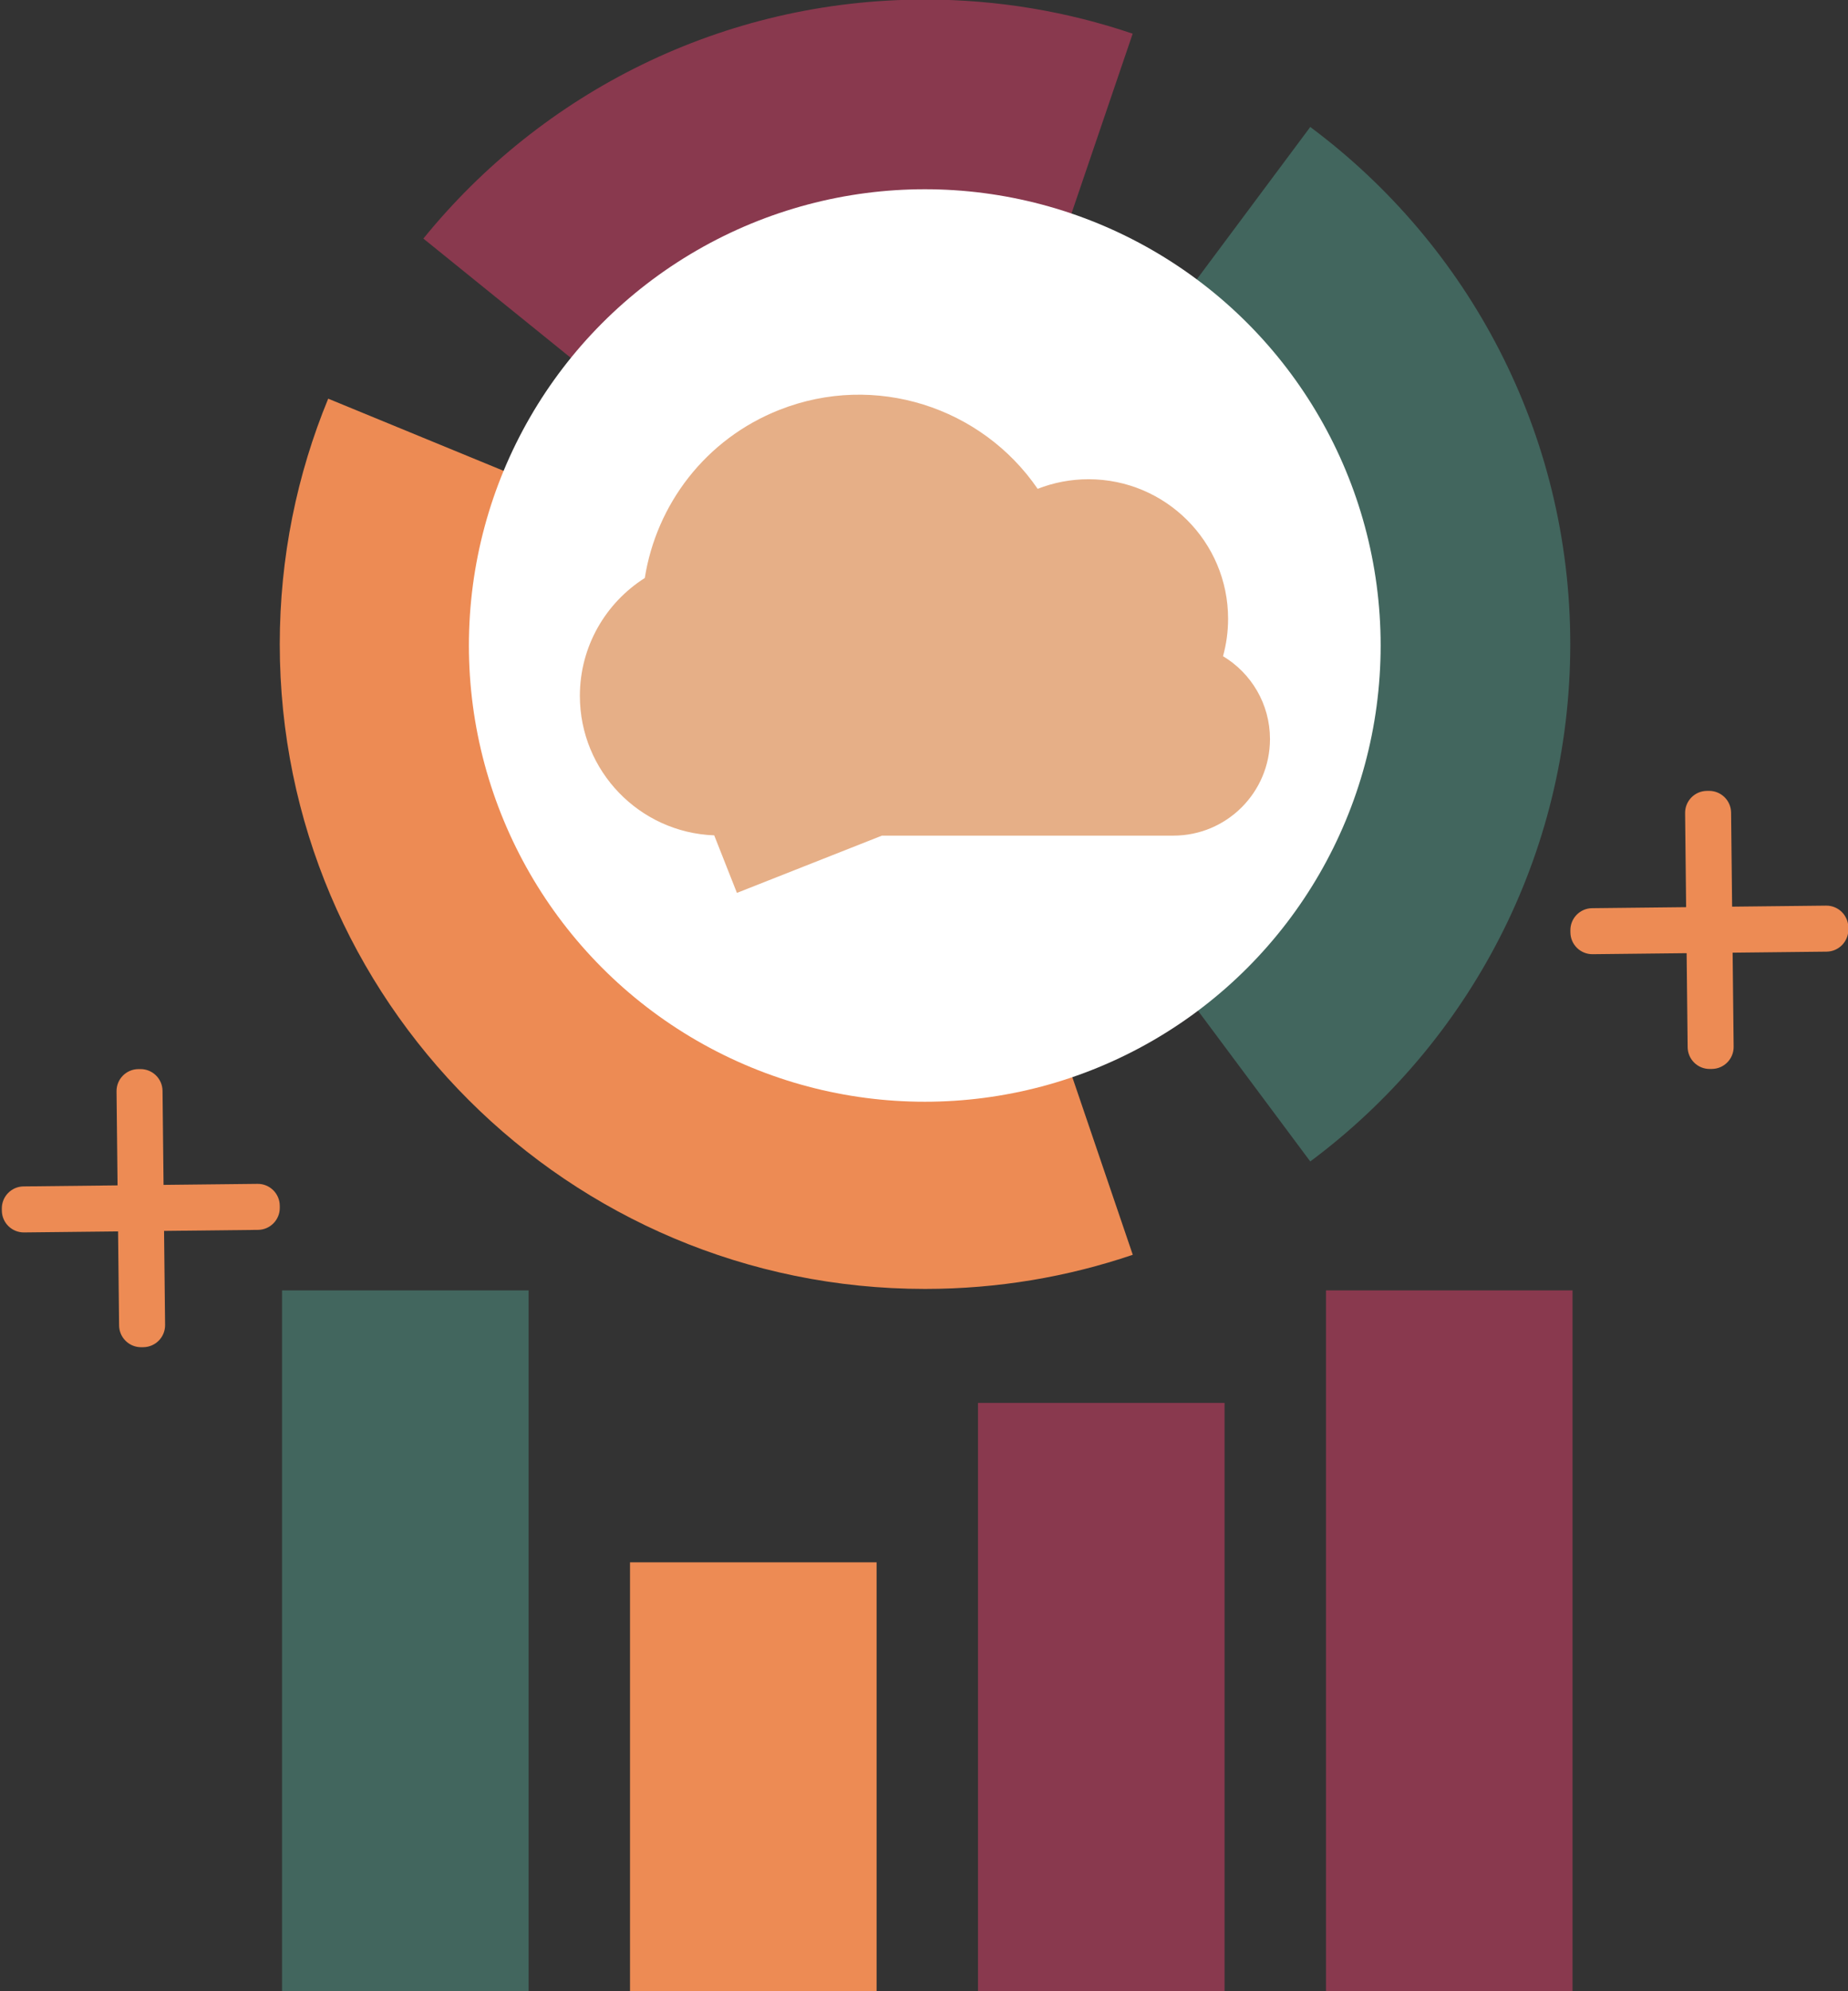
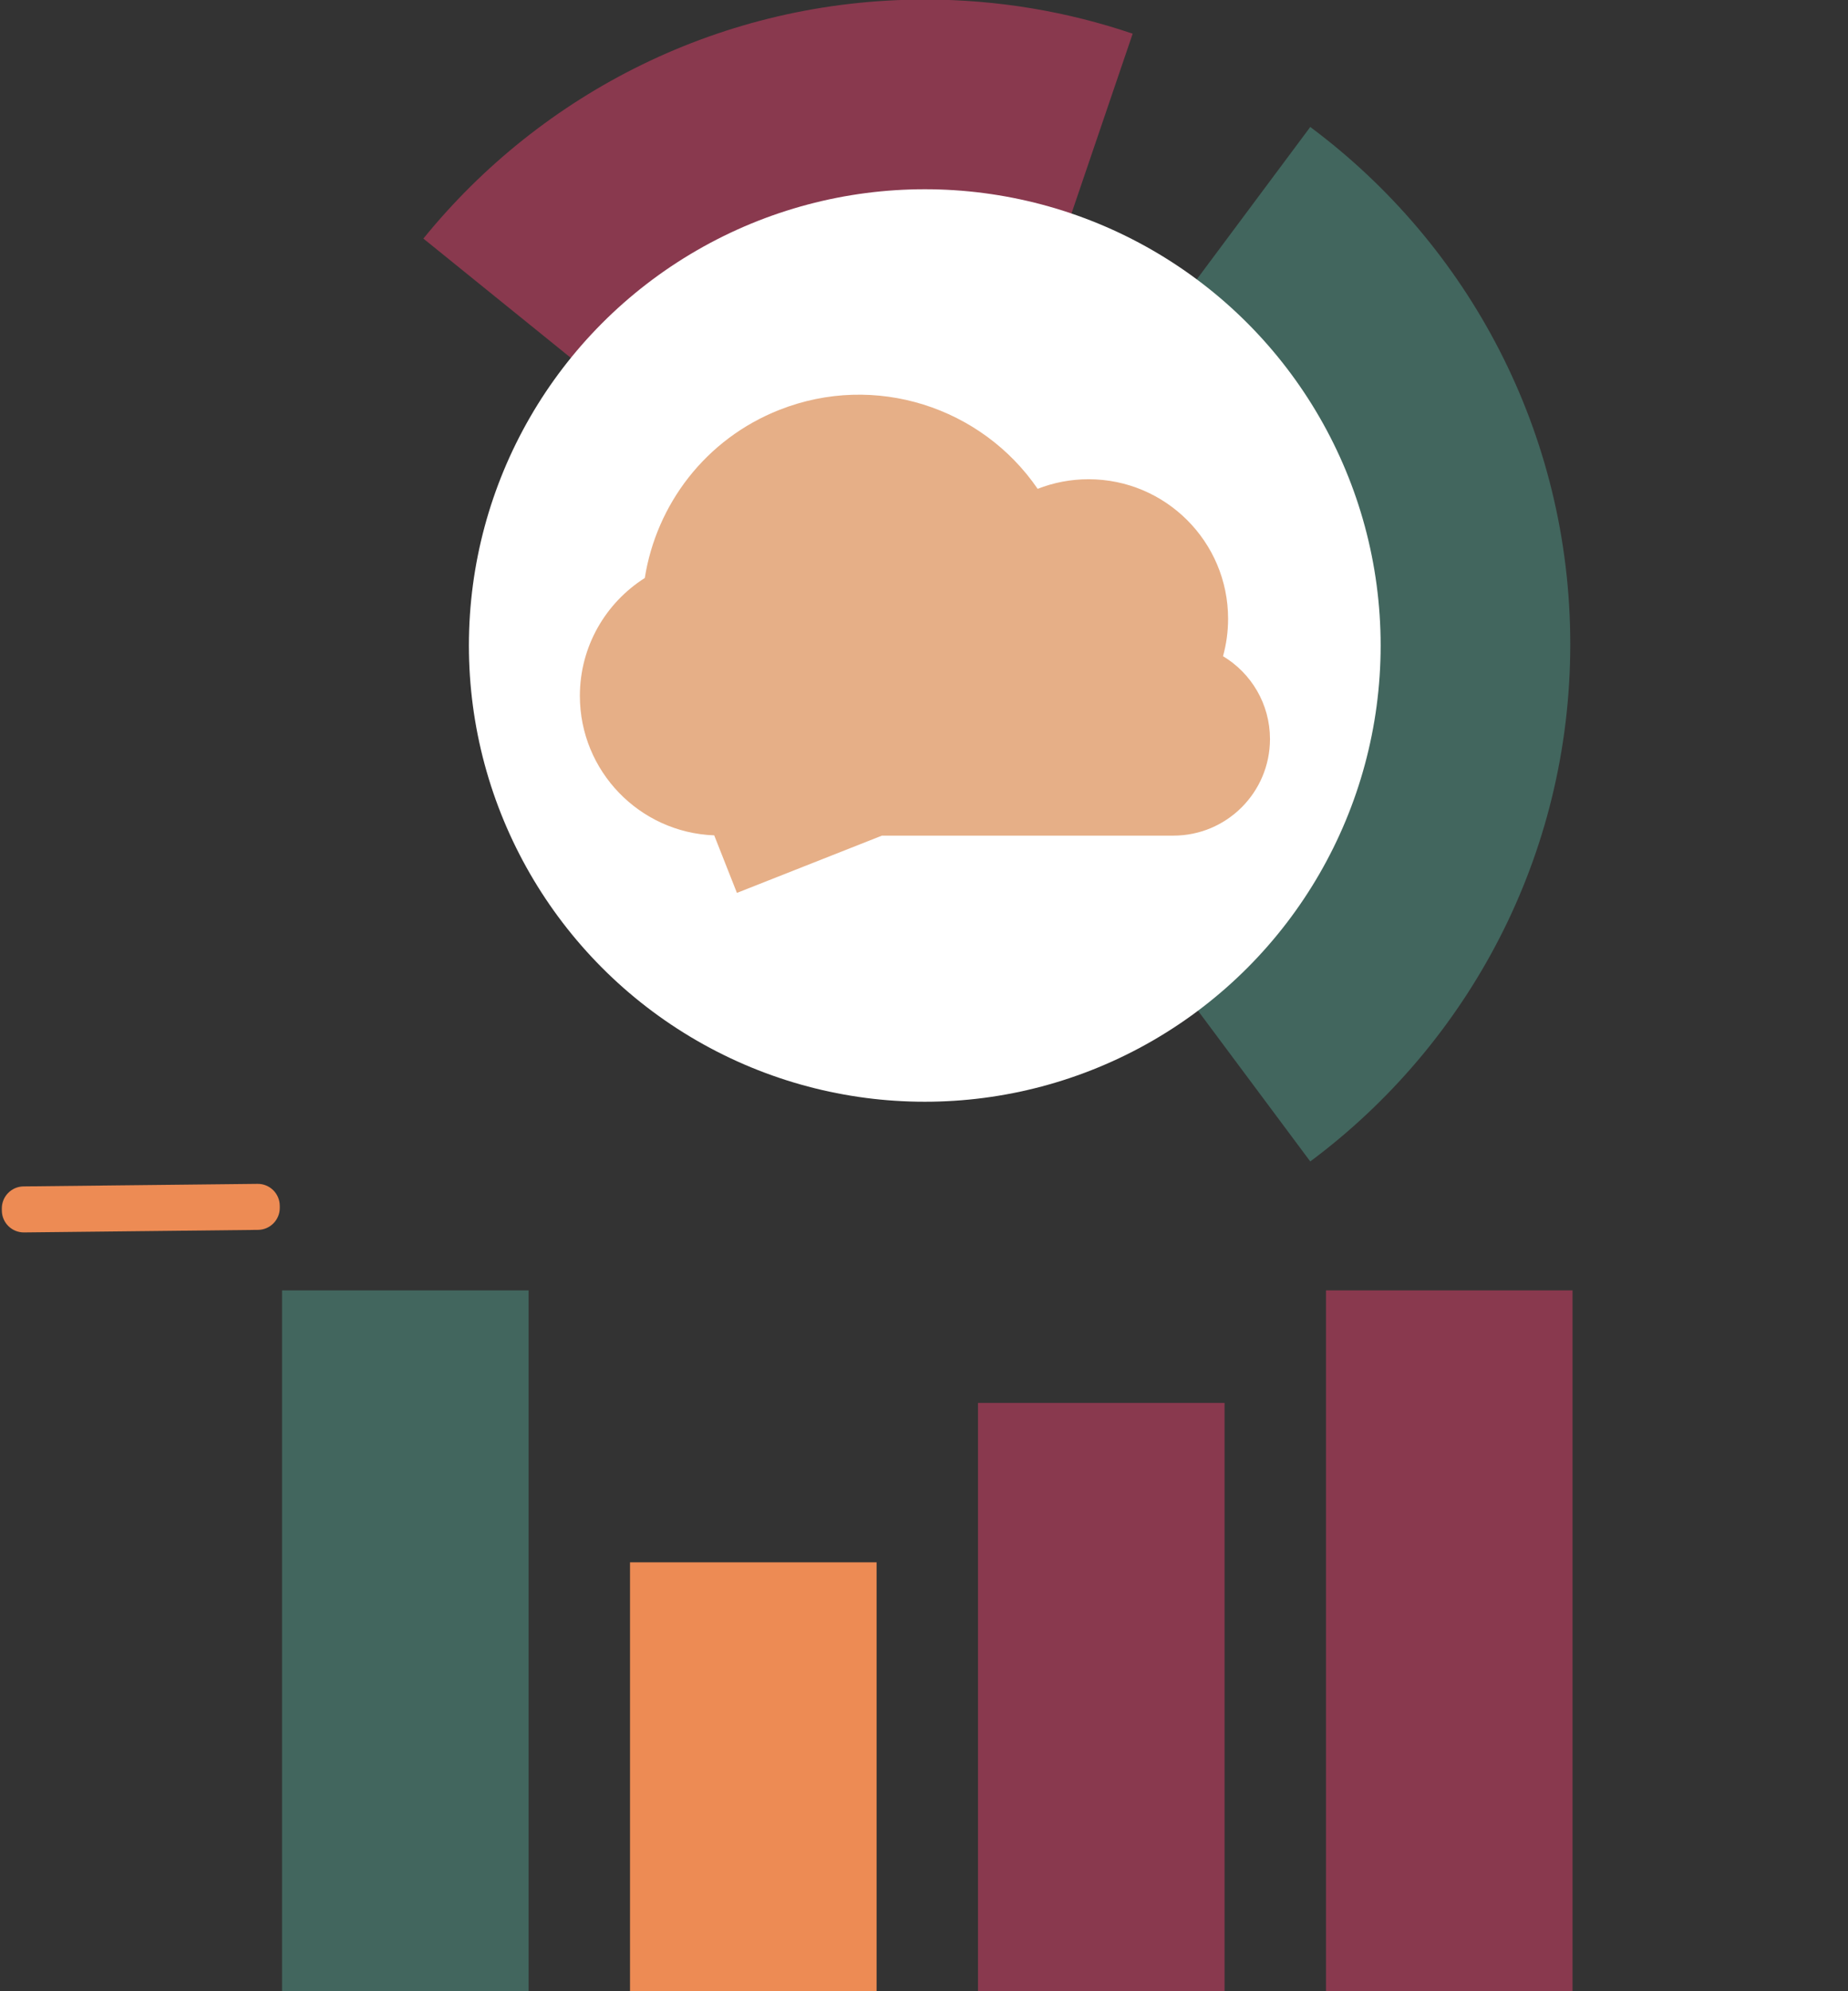
<svg xmlns="http://www.w3.org/2000/svg" width="100%" height="100%" viewBox="0 0 273 294" xml:space="preserve" style="fill-rule:evenodd;clip-rule:evenodd;stroke-linejoin:round;stroke-miterlimit:2;">
  <rect x="0" y="0" width="273" height="294" fill="#333333" stroke="none" />
  <g transform="matrix(1,0,0,1,-1521.38,-586.29)">
    <g transform="matrix(0.441,0,0,0.441,708.45,366.252)">
      <g transform="matrix(0.55,-0.006,0.006,0.55,1718.57,225.524)">
        <g transform="matrix(1,0,0,1,0,-92.331)">
-           <path d="M1340.92,1168.63C1340.92,1161.24 1334.93,1155.24 1327.53,1155.24C1295.87,1155.24 1216.68,1155.24 1185.02,1155.24C1177.63,1155.24 1171.64,1161.24 1171.64,1168.63C1171.64,1169.04 1171.64,1169.45 1171.64,1169.86C1171.64,1177.26 1177.63,1183.25 1185.02,1183.25C1216.68,1183.25 1295.87,1183.25 1327.53,1183.25C1334.93,1183.25 1340.92,1177.26 1340.92,1169.86C1340.92,1169.45 1340.92,1169.04 1340.92,1168.63Z" style="fill:rgb(237,139,84);" />
-         </g>
+           </g>
        <g transform="matrix(6.12323e-17,1,-1,6.12323e-17,2425.53,-179.362)">
-           <path d="M1340.92,1168.63C1340.92,1161.24 1334.93,1155.24 1327.53,1155.24C1295.87,1155.24 1216.68,1155.24 1185.02,1155.24C1177.63,1155.24 1171.64,1161.24 1171.64,1168.63C1171.64,1169.04 1171.64,1169.45 1171.64,1169.86C1171.64,1177.26 1177.63,1183.25 1185.02,1183.25C1216.68,1183.25 1295.87,1183.25 1327.53,1183.25C1334.93,1183.25 1340.92,1177.26 1340.92,1169.86C1340.92,1169.45 1340.92,1169.04 1340.92,1168.63Z" style="fill:rgb(237,139,84);" />
-         </g>
+           </g>
      </g>
      <g transform="matrix(0.55,-0.006,0.006,0.55,1193.13,318.676)">
        <g transform="matrix(1,0,0,1,0,-92.331)">
          <path d="M1340.92,1168.63C1340.92,1161.24 1334.93,1155.24 1327.53,1155.24C1295.87,1155.24 1216.68,1155.24 1185.02,1155.24C1177.63,1155.24 1171.64,1161.24 1171.64,1168.63C1171.64,1169.04 1171.64,1169.45 1171.64,1169.86C1171.64,1177.26 1177.63,1183.25 1185.02,1183.25C1216.68,1183.25 1295.87,1183.25 1327.53,1183.25C1334.93,1183.25 1340.92,1177.26 1340.92,1169.86C1340.92,1169.45 1340.92,1169.04 1340.92,1168.63Z" style="fill:rgb(237,139,84);" />
        </g>
        <g transform="matrix(6.12323e-17,1,-1,6.12323e-17,2425.53,-179.362)">
-           <path d="M1340.92,1168.63C1340.92,1161.24 1334.93,1155.24 1327.53,1155.24C1295.87,1155.24 1216.68,1155.24 1185.02,1155.24C1177.63,1155.24 1171.64,1161.24 1171.64,1168.63C1171.64,1169.04 1171.64,1169.45 1171.64,1169.86C1171.64,1177.26 1177.63,1183.25 1185.02,1183.25C1216.68,1183.25 1295.87,1183.25 1327.53,1183.25C1334.93,1183.25 1340.92,1177.26 1340.92,1169.86C1340.92,1169.45 1340.92,1169.04 1340.92,1168.63Z" style="fill:rgb(237,139,84);" />
-         </g>
+           </g>
      </g>
      <g>
        <g transform="matrix(4.899,0,0,4.899,-5560.58,-5492.64)">
          <g transform="matrix(1.325,0,0,1.325,1530.45,1294.33)">
-             <path d="M0,-20.589C0,-25.073 0.889,-29.35 2.5,-33.253L15.891,-27.747C14.979,-25.541 14.478,-23.123 14.478,-20.589C14.478,-10.209 22.904,-1.794 33.298,-1.794C35.418,-1.794 37.457,-2.144 39.358,-2.789L44.02,10.903C40.656,12.045 37.049,12.664 33.298,12.664C14.908,12.664 0,-2.224 0,-20.589" style="fill:rgb(237,139,84);" />
-           </g>
+             </g>
          <g transform="matrix(1.325,0,0,1.325,1589.46,1287.03)">
            <path d="M0,-30.158C4.603,-26.731 7.583,-21.253 7.583,-15.079C7.583,-8.905 4.603,-3.426 0,0L8.644,11.599C16.787,5.537 22.062,-4.156 22.062,-15.079C22.062,-26.002 16.787,-35.695 8.644,-41.757L0,-30.158Z" style="fill:rgb(66,102,94);fill-rule:nonzero;" />
          </g>
          <g transform="matrix(1.325,0,0,1.325,1588.77,1249.05)">
            <path d="M0,-17.905C-3.364,-19.047 -6.971,-19.666 -10.722,-19.666C-21.172,-19.666 -30.499,-14.859 -36.604,-7.337L-25.351,1.761C-21.9,-2.491 -16.629,-5.209 -10.722,-5.209C-8.602,-5.209 -6.563,-4.859 -4.662,-4.213L0,-17.905Z" style="fill:rgb(137,57,78);" />
          </g>
        </g>
        <g transform="matrix(1.03,0,0,1.008,87.495,-911.947)">
          <ellipse cx="2005.5" cy="1614.1" rx="148.263" ry="151.541" style="fill:white;" />
        </g>
        <g transform="matrix(0.77,0,0,0.77,1302.54,-196.945)">
          <path d="M982.901,1155.08C987.936,1123.17 1009.24,1094.69 1041.45,1081.98C1083.14,1065.53 1129.51,1080.84 1153.81,1116.31C1160.68,1113.62 1168.14,1112.14 1175.95,1112.14C1209.46,1112.14 1236.66,1139.33 1236.66,1172.81C1236.66,1178.44 1235.89,1183.9 1234.45,1189.08C1246.68,1196.42 1254.88,1209.82 1254.88,1225.11C1254.88,1248.28 1236.06,1267.1 1212.88,1267.1L1086.07,1267.1L1022.98,1292L1013.1,1266.98C980.643,1265.79 954.658,1239.07 954.658,1206.34C954.658,1184.79 965.932,1165.84 982.901,1155.08Z" style="fill:rgb(230,175,135);fill-rule:nonzero;" />
        </g>
      </g>
      <g transform="matrix(0.822,0,0,0.852,345.131,137.82)">
        <rect x="1937.62" y="930.933" width="100.484" height="275.82" style="fill:rgb(66,102,94);" />
      </g>
      <g transform="matrix(0.822,0,0,0.521,461.698,537.004)">
        <rect x="1937.62" y="930.933" width="100.484" height="275.82" style="fill:rgb(237,139,84);" />
      </g>
      <g transform="matrix(0.822,0,0,0.717,578.266,301.174)">
        <rect x="1937.62" y="930.933" width="100.484" height="275.82" style="fill:rgb(137,57,78);" />
      </g>
      <g transform="matrix(0.822,0,0,0.852,694.834,137.82)">
        <rect x="1937.62" y="930.933" width="100.484" height="275.82" style="fill:rgb(137,57,78);" />
      </g>
    </g>
  </g>
</svg>